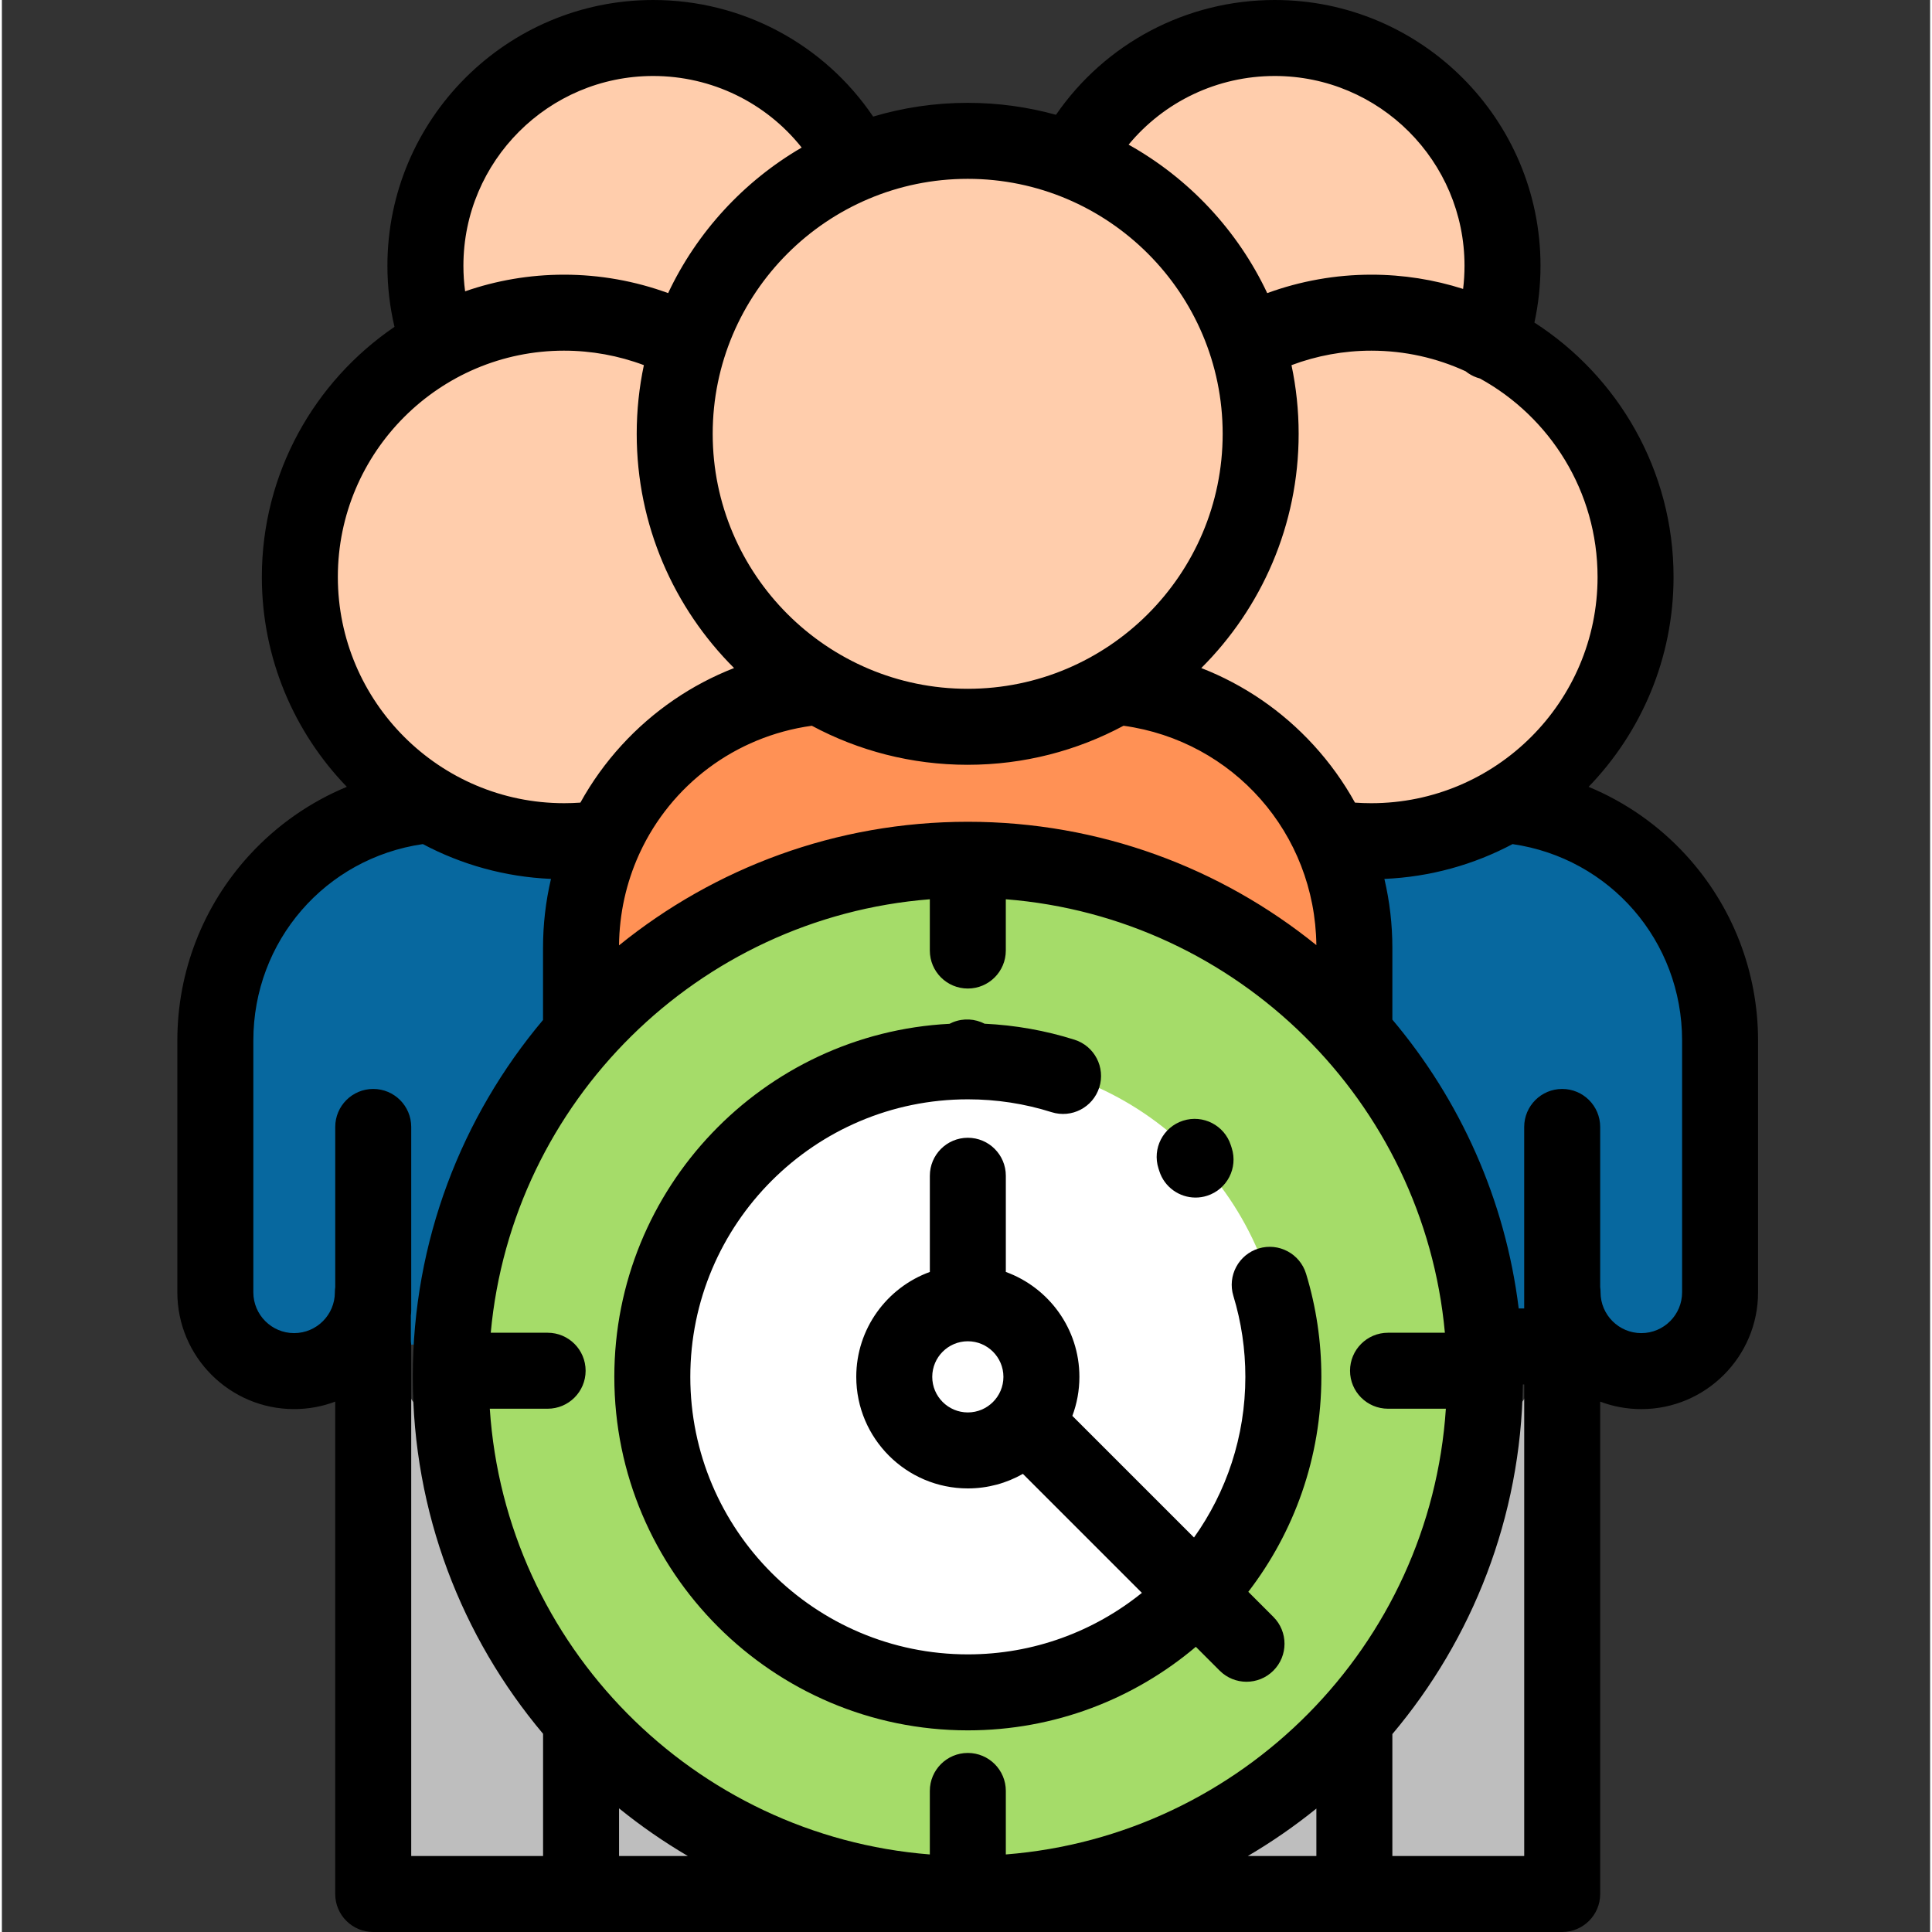
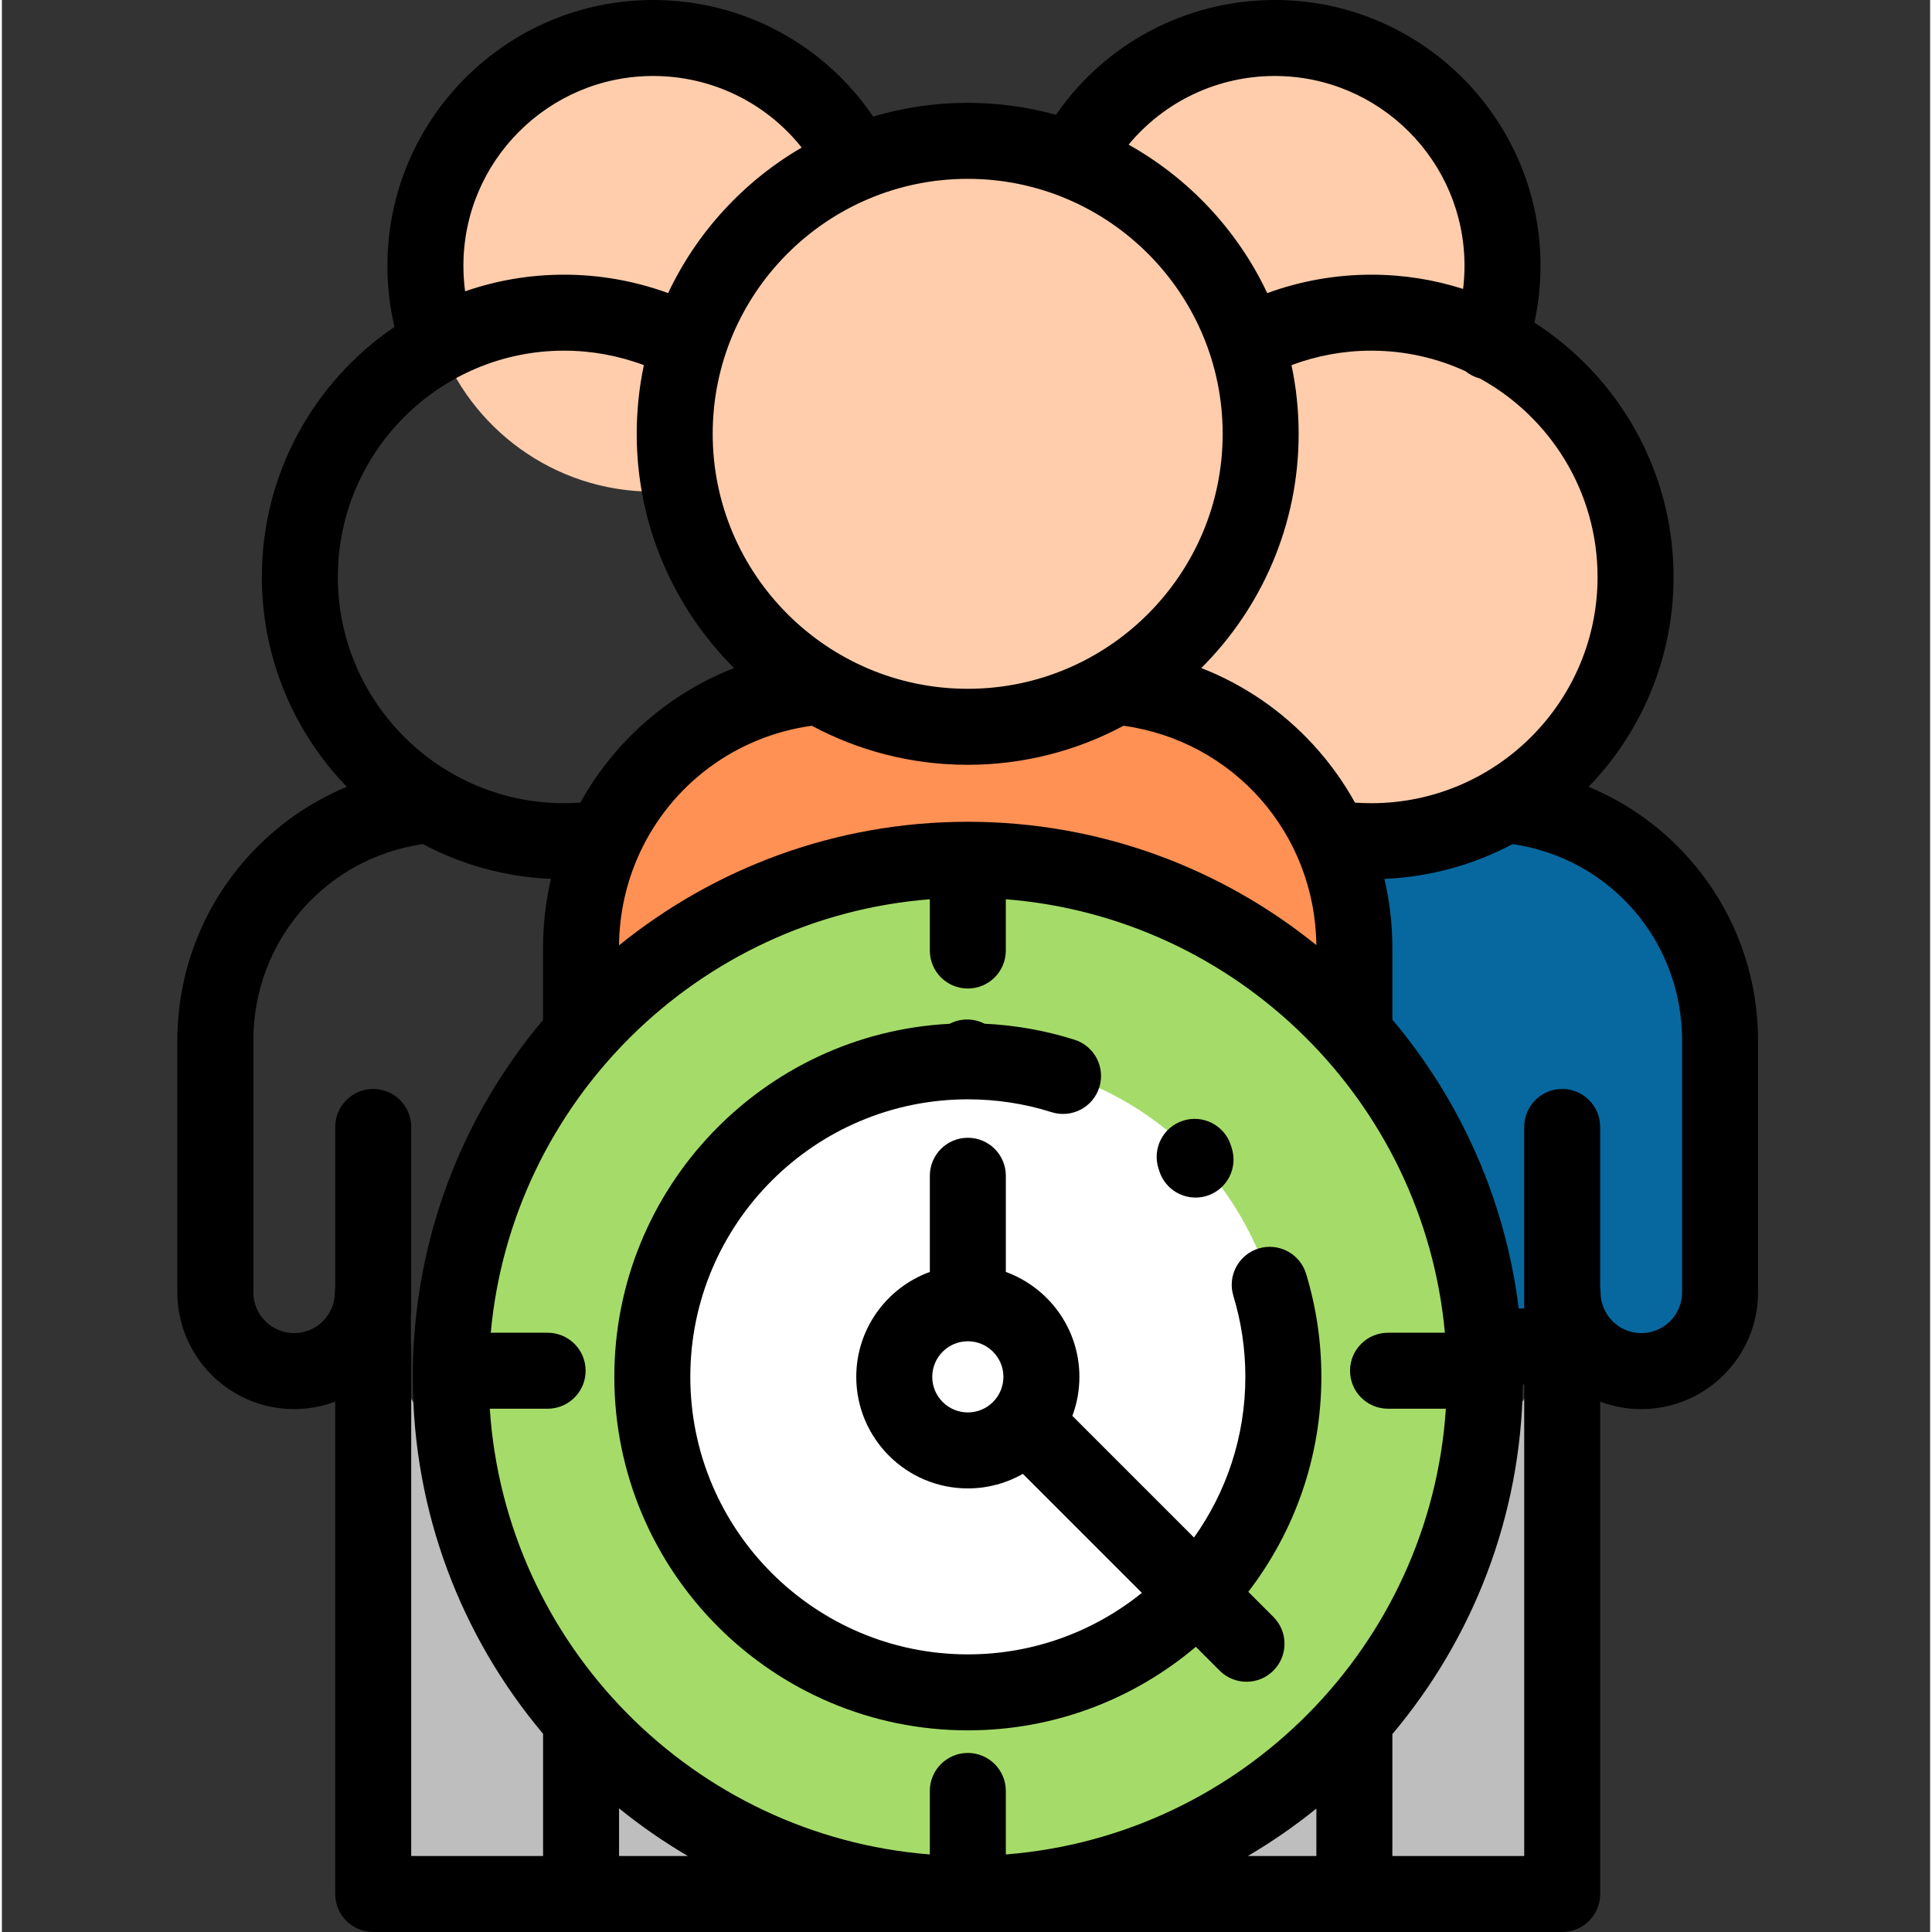
<svg xmlns="http://www.w3.org/2000/svg" height="511pt" viewBox="-46 0 511 511.998" width="511pt">
  <rect x="-46" y="0" width="511" height="511.998" fill="#333333" stroke="none" />
  <path d="m281.129 212.863c-31.812 3.012-56.699 29.797-56.699 62.398v66.734c0 11.527 9.344 20.875 20.871 20.875 11.531 0 20.875-9.348 20.875-20.875v14.336h101.367v-14.336c0 11.527 9.344 20.871 20.871 20.871 11.527 0 20.875-9.344 20.875-20.871v-66.738c0-32.621-24.926-59.426-56.77-62.402" fill="#07689f" />
  <path d="m367.496 356.332v145.109h-101.273" fill="#bebebe" />
  <g fill="#ffcdac">
    <path d="m186.949 69.934c0 33.332-27.02 60.355-60.352 60.355-26.273 0-48.625-16.785-56.914-40.215-2.23-6.301-3.441-13.078-3.441-20.141 0-33.332 27.02-60.355 60.355-60.355 23.23 0 43.398 13.129 53.488 32.371 4.383 8.367 6.863 17.887 6.863 27.984zm0 0" />
    <path d="m386.938 152.402c0 38.68-31.352 70.031-70.031 70.031-38.676 0-70.031-31.352-70.031-70.031 0-38.676 31.355-70.031 70.031-70.031 38.68 0 70.031 31.355 70.031 70.031zm0 0" />
    <path d="m230.969 69.934c0 33.332 27.023 60.355 60.355 60.355 26.273 0 48.625-16.785 56.914-40.215 2.23-6.301 3.441-13.078 3.441-20.141 0-33.332-27.02-60.355-60.355-60.355-23.23 0-43.398 13.129-53.488 32.371-4.383 8.367-6.867 17.887-6.867 27.984zm0 0" />
  </g>
  <path d="m52.41 356.332v145.109h101.27" fill="#bebebe" />
-   <path d="m138.773 212.863c31.812 3.012 56.699 29.797 56.699 62.398v66.734c0 11.527-9.344 20.875-20.871 20.875-11.527 0-20.871-9.348-20.871-20.875v14.336h-101.371v-14.336c0 11.527-9.344 20.871-20.871 20.871-11.527 0-20.871-9.344-20.871-20.871v-66.738c0-32.621 24.922-59.426 56.77-62.402" fill="#07689f" />
-   <path d="m173.031 152.402c0 38.68-31.355 70.031-70.035 70.031-38.676 0-70.031-31.352-70.031-70.031 0-38.676 31.355-70.031 70.031-70.031 38.68 0 70.035 31.355 70.035 70.031zm0 0" fill="#ffcdac" />
+   <path d="m138.773 212.863c31.812 3.012 56.699 29.797 56.699 62.398v66.734c0 11.527-9.344 20.875-20.871 20.875-11.527 0-20.871-9.348-20.871-20.875v14.336v-14.336c0 11.527-9.344 20.871-20.871 20.871-11.527 0-20.871-9.344-20.871-20.871v-66.738c0-32.621 24.922-59.426 56.77-62.402" fill="#07689f" />
  <path d="m170.371 181.504c-35.27 3.34-62.859 33.035-62.859 69.18v73.988c0 12.777 10.359 23.141 23.141 23.141s23.141-10.363 23.141-23.141v15.895h112.383v-15.895c0 12.777 10.359 23.141 23.141 23.141s23.141-10.363 23.141-23.141v-73.988c0-36.168-27.633-65.883-62.938-69.184" fill="#ff9155" />
  <path d="m287.59 114.477c0 42.879-34.762 77.641-77.645 77.641-42.879 0-77.641-34.762-77.641-77.641 0-42.883 34.762-77.645 77.641-77.645 42.883 0 77.645 34.762 77.645 77.645zm0 0" fill="#ffcdac" />
  <path d="m347.016 364.387c0 75.68-61.352 137.031-137.031 137.031s-137.031-61.352-137.031-137.031c0-75.68 61.352-137.027 137.031-137.027s137.031 61.348 137.031 137.027zm0 0" fill="#a5dc69" />
  <path d="m293.602 364.387c0 46.18-37.438 83.617-83.617 83.617s-83.617-37.438-83.617-83.617c0-46.18 37.438-83.613 83.617-83.613s83.617 37.434 83.617 83.613zm0 0" fill="#fff" />
  <path d="m229.484 364.387c0 10.77-8.73 19.5-19.5 19.5s-19.5-8.73-19.5-19.5c0-10.766 8.73-19.496 19.5-19.496s19.5 8.73 19.5 19.496zm0 0" fill="#fff" />
  <path d="m400.32 226.629c-7.27-7.938-16.094-14.082-25.828-18.109 13.934-14.422 22.516-34.039 22.516-55.625 0-28.262-14.711-53.148-36.875-67.41 1.074-4.926 1.617-9.961 1.617-15.059 0-38.836-31.594-70.426-70.426-70.426-23.398 0-44.918 11.469-57.977 30.422-7.453-2.062-15.301-3.168-23.402-3.168-8.699 0-17.109 1.273-25.051 3.645-13.02-19.238-34.707-30.898-58.297-30.898-38.832 0-70.426 31.59-70.426 70.422 0 5.496.629 10.918 1.875 16.199-21.199 14.43-35.152 38.75-35.152 66.27 0 21.586 8.586 41.207 22.52 55.625-9.734 4.031-18.559 10.176-25.828 18.113-12.309 13.441-19.086 30.883-19.086 49.117v66.738c0 17.062 13.879 30.941 30.941 30.941 3.832 0 7.508-.699 10.898-1.98v130.484c0 5.559 4.508 10.066 10.07 10.066h315.086c5.559 0 10.07-4.508 10.07-10.066v-130.484c3.391 1.281 7.062 1.984 10.898 1.984 17.059 0 30.941-13.883 30.941-30.941v-66.738c0-18.234-6.777-35.68-19.086-49.121zm-23.449-73.734c0 33.062-26.898 59.961-59.965 59.961-1.441 0-2.887-.051-4.324-.152-3.016-5.453-6.688-10.57-10.969-15.246-8.324-9.094-18.512-16.031-29.758-20.418 15.93-15.891 25.801-37.852 25.801-62.074 0-6.238-.656-12.324-1.898-18.195 6.723-2.527 13.91-3.84 21.148-3.84 8.914 0 17.379 1.953 24.992 5.457.867.703 1.867 1.273 2.98 1.668.273.098.551.184.828.254 18.559 10.203 31.164 29.949 31.164 52.586zm-55.531 220.43h15.328c-4.141 62.75-54.078 113.191-116.613 118.121v-16.832c0-5.559-4.512-10.066-10.07-10.066s-10.07 4.508-10.07 10.066v16.832c-62.535-4.93-112.473-55.371-116.613-118.121h15.328c5.559 0 10.066-4.508 10.066-10.066 0-5.562-4.508-10.07-10.066-10.07h-15.074c5.617-61.238 54.906-110.031 116.359-114.875v13.586c0 5.562 4.508 10.07 10.07 10.07 5.559 0 10.066-4.508 10.066-10.07v-13.586c61.457 4.844 110.746 53.637 116.359 114.875h-15.07c-5.559 0-10.066 4.508-10.066 10.07 0 5.559 4.508 10.066 10.066 10.066zm-203.785 105.906c5.738 4.648 11.836 8.875 18.238 12.633h-18.238zm184.797 12.633h-18.176c6.379-3.742 12.453-7.949 18.176-12.578zm-92.406-289.188c14.922 0 28.988-3.746 41.305-10.348 29.09 4.031 50.758 28.512 51.098 58.141-25.266-20.438-57.41-32.691-92.363-32.691-34.988 0-67.16 12.281-92.438 32.754.09-8.516 1.941-16.609 5.227-23.914.109-.223.215-.453.312-.684 8.266-17.777 25.074-30.766 45.555-33.605 12.316 6.602 26.379 10.348 41.305 10.348zm81.379-182.539c27.73 0 50.285 22.559 50.285 50.285 0 2.066-.125 4.117-.371 6.148-7.676-2.457-15.852-3.777-24.332-3.777-9.418 0-18.785 1.672-27.578 4.887-7.84-16.629-20.758-30.414-36.738-39.344 9.441-11.418 23.535-18.199 38.734-18.199zm-13.805 94.828c0 37.262-30.312 67.574-67.574 67.574-37.258 0-67.574-30.312-67.574-67.574 0-37.258 30.316-67.57 67.574-67.57 37.262-.004 67.574 30.312 67.574 67.57zm-201.211-44.543c0-27.727 22.559-50.285 50.285-50.285 15.539 0 29.922 7.086 39.359 18.969-15.359 8.941-27.77 22.41-35.391 38.57-8.789-3.215-18.152-4.883-27.566-4.883-9.184 0-18.012 1.551-26.234 4.41-.301-2.234-.453-4.5-.453-6.781zm26.688 22.508c7.234 0 14.418 1.312 21.137 3.836-1.242 5.875-1.898 11.961-1.898 18.199 0 24.223 9.871 46.184 25.801 62.074-11.258 4.391-21.457 11.344-29.789 20.445-4.27 4.668-7.93 9.777-10.938 15.219-1.434.102-2.875.152-4.312.152-33.066 0-59.965-26.898-59.965-59.961.004-33.066 26.902-59.965 59.965-59.965zm-40.613 262.508v-6.797c.062-.453.094-.918.094-1.391v-48.598c0-5.562-4.508-10.07-10.066-10.07-5.562 0-10.07 4.508-10.07 10.07v42.441c-.062.453-.098.918-.098 1.391 0 5.957-4.844 10.805-10.801 10.805-5.957 0-10.805-4.848-10.805-10.805v-66.734c0-26.406 19.129-48.32 44.926-52.055 10.215 5.422 21.734 8.699 33.953 9.223-1.395 5.93-2.109 12.051-2.109 18.254v19.129c-21.535 25.59-34.52 58.594-34.52 94.578 0 35.988 12.992 69 34.531 94.594v32.391h-34.941v-135.039c0-.473-.031-.934-.094-1.387zm260.105 136.426v-32.316c21.176-25.125 34.105-57.414 34.582-92.656h.359v124.973zm76.781-149.379c0 5.957-4.848 10.805-10.805 10.805-5.957 0-10.805-4.848-10.805-10.805 0-.473-.031-.938-.098-1.391v-42.441c0-5.562-4.508-10.07-10.066-10.07-5.562 0-10.07 4.508-10.07 10.07v48.102h-1.453c-3.57-28.941-15.582-55.305-33.484-76.547v-19.035c0-6.203-.719-12.324-2.113-18.254 12.227-.523 23.75-3.801 33.965-9.223 25.801 3.734 44.93 25.648 44.93 52.055zm0 0" />
  <path d="m287.055 330.859c-5.32 1.617-8.32 7.246-6.699 12.566 2.109 6.918 3.176 14.137 3.176 21.453 0 15.855-5.043 30.555-13.609 42.578l-32.238-32.234c1.207-3.223 1.867-6.707 1.867-10.344 0-12.77-8.137-23.672-19.496-27.801v-25.492c0-5.559-4.508-10.066-10.07-10.066-5.559 0-10.066 4.508-10.066 10.066v25.492c-11.363 4.129-19.5 15.031-19.5 27.801 0 16.305 13.266 29.566 29.566 29.566 5.301 0 10.281-1.402 14.59-3.855l31.535 31.535c-12.625 10.191-28.672 16.301-46.121 16.301-40.555 0-73.551-32.992-73.551-73.547 0-40.555 32.996-73.547 73.551-73.547 7.578 0 15.047 1.145 22.195 3.406 5.301 1.676 10.957-1.262 12.633-6.566 1.68-5.301-1.262-10.957-6.562-12.637-7.711-2.438-15.707-3.855-23.824-4.238-2.523-1.301-5.574-1.539-8.414-.387-.301.125-.598.262-.883.41-49.41 2.531-88.832 43.527-88.832 93.559 0 51.66 42.027 93.684 93.688 93.684 23 0 44.094-8.332 60.418-22.141l6.312 6.312c1.965 1.965 4.543 2.949 7.117 2.949 2.578 0 5.156-.984 7.121-2.949 3.934-3.934 3.934-10.309 0-14.242l-6.645-6.645c12.137-15.797 19.359-35.555 19.359-56.969 0-9.305-1.363-18.496-4.051-27.32-1.621-5.32-7.25-8.32-12.566-6.699zm-86.5 34.02c0-5.199 4.23-9.43 9.43-9.43s9.43 4.23 9.43 9.43c0 5.199-4.23 9.43-9.43 9.43s-9.43-4.23-9.43-9.43zm0 0" />
  <path d="m260.738 310.363c1.367 4.277 5.324 7.004 9.586 7.004 1.02 0 2.051-.152 3.07-.48 5.301-1.695 8.219-7.363 6.523-12.66l-.23-.715c-1.695-5.297-7.363-8.215-12.656-6.523-5.297 1.695-8.219 7.363-6.523 12.66zm0 0" />
</svg>